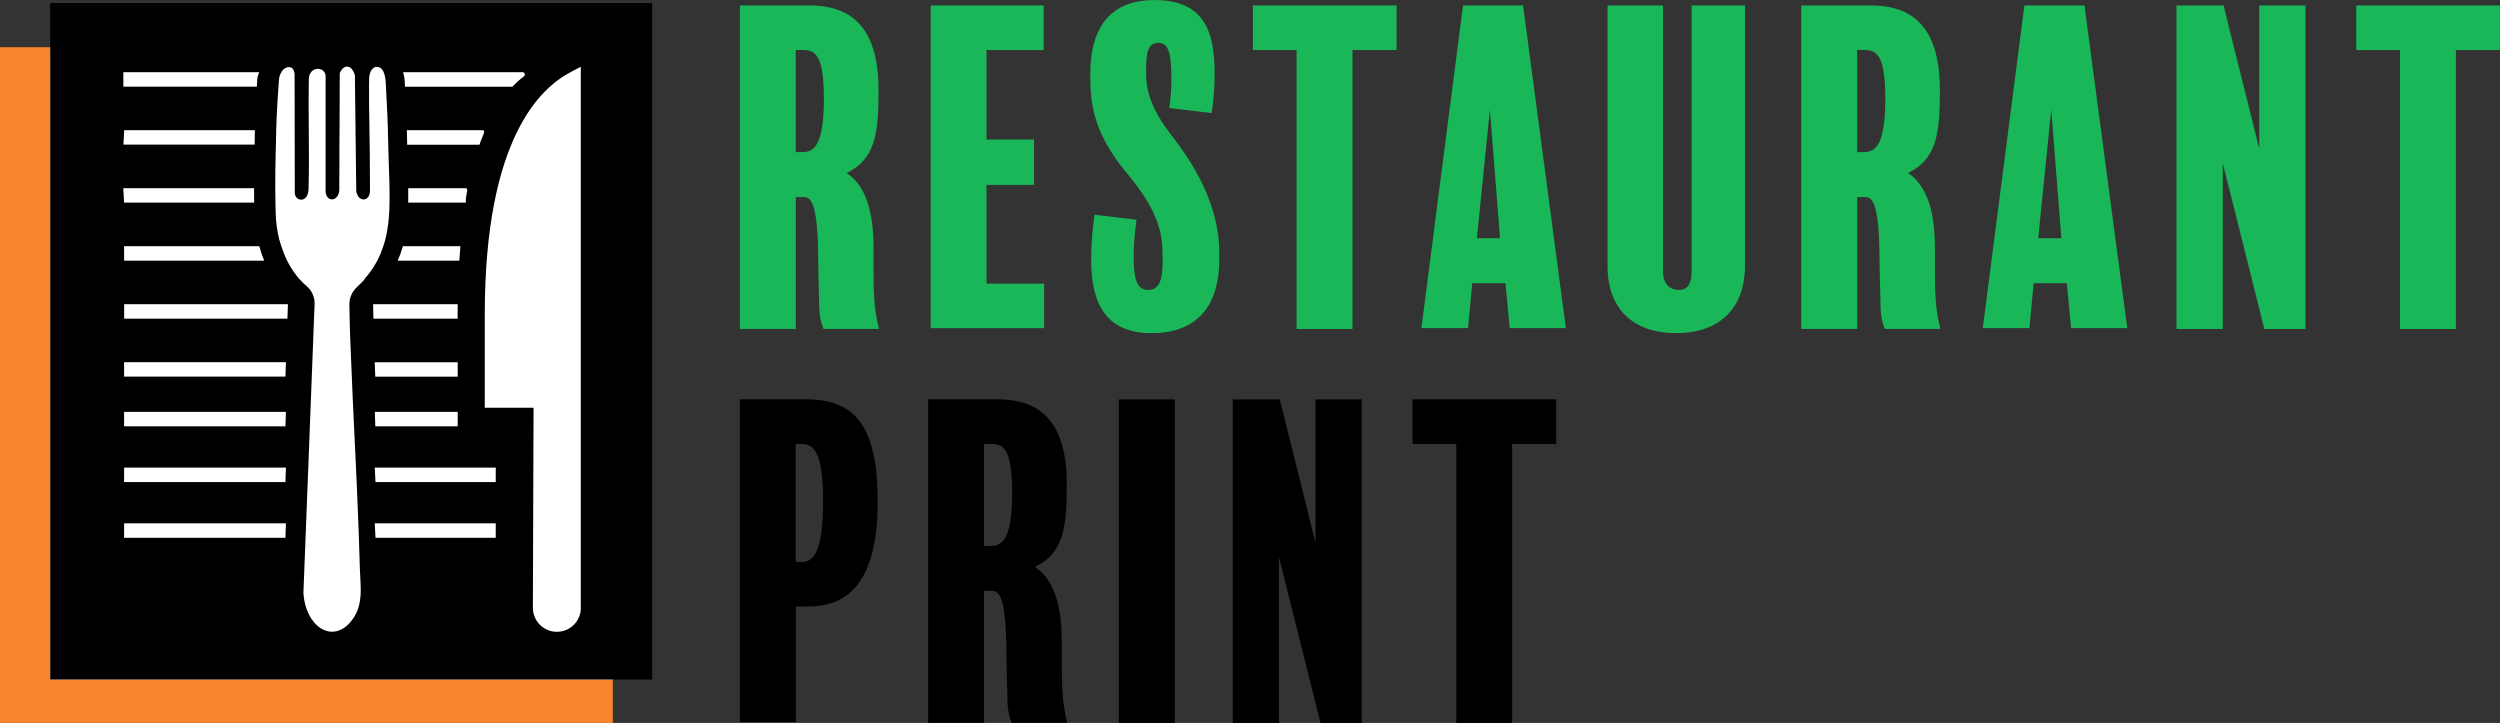
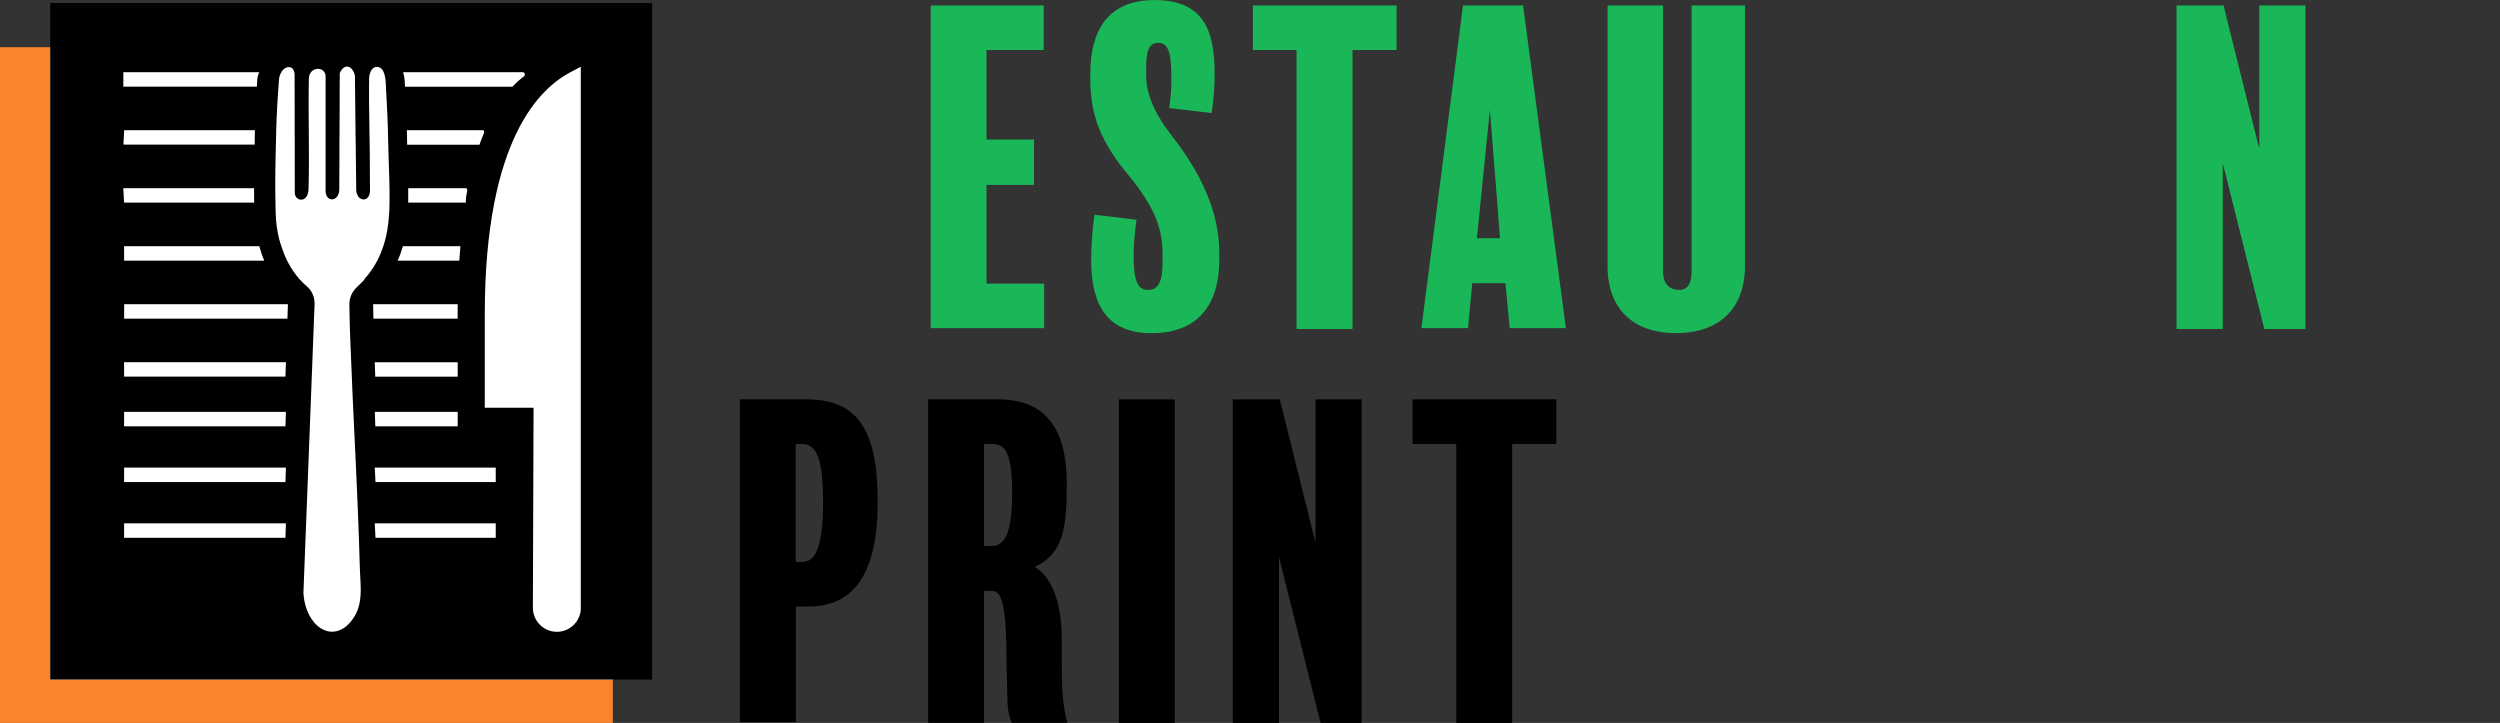
<svg xmlns="http://www.w3.org/2000/svg" viewBox="0 0 403.33 116.63" data-name="Layer 2" id="Layer_2">
  <rect x="0" y="0" width="403.33" height="116.63" fill="#333333" stroke="none" />
  <defs>
    <style>
      .cls-1 {
        fill: #f9842d;
      }

      .cls-2 {
        fill: #fff;
      }

      .cls-3 {
        fill: #1ab759;
      }
    </style>
  </defs>
  <g data-name="Layer 1" id="Layer_1-2">
    <g>
      <rect height="109.01" width="98.87" y="7.62" class="cls-1" id="Background" />
      <rect height="101.56" width="90.77" y="8.07" x="8.1" class="cls-2" id="Background_Utensils" />
      <g>
        <g>
-           <path d="M132.86,53.08c-.41-.95-.61-2.03-.68-3.12-.14-4.54-.14-6.24-.2-9.56-.14-7.8-1.22-8.61-2.3-8.61h-1.29v21.28h-9.02V.88h11.25c7.25,0,11.12,4.13,11.12,13.69,0,7.25-.61,11.12-5.15,13.35,3.93,2.51,4.34,8.61,4.34,11.93v3.93c0,4.88.27,6.78.88,9.29h-8.95ZM129.6,8.07h-1.22v16.47h1.15c2.03,0,3.39-1.63,3.39-8.61s-1.36-7.86-3.32-7.86Z" class="cls-3" />
          <path d="M168.45,52.94h-18.3V.88h18.23v7.19h-9.22v14.44h7.66v7.32h-7.66v15.93h9.29v7.18Z" class="cls-3" />
          <path d="M196.71,41.82c0,8.34-4.34,11.93-10.91,11.93-6.98,0-9.76-4.27-9.76-11.79,0-2.85.27-5.42.54-7.32l6.78.81c-.27,1.97-.47,4-.47,5.76,0,4.41.75,5.56,2.37,5.56,1.49,0,2.3-1.15,2.3-4.34v-1.42c0-3.86-1.08-7.39-5.49-12.74-4.41-5.29-6.17-9.56-6.17-15.52v-.81c0-6.78,2.64-11.93,10.37-11.93s9.69,4.68,9.69,11.79c0,2.58-.2,4.41-.47,6.44l-6.85-.81c.2-1.76.34-2.17.34-4.88,0-4.54-.68-5.63-2.1-5.63s-1.97,1.02-1.97,4.07v1.08c0,2.98,1.15,6.03,4.34,10.1,4.47,5.76,7.46,12,7.46,18.64v1.02Z" class="cls-3" />
          <path d="M225.32,8.07h-7.12v45.01h-9.02V8.07h-7.05V.88h23.18v7.19Z" class="cls-3" />
          <path d="M252.64,52.94h-9.08l-.68-7.25h-5.36l-.68,7.25h-7.52L236.03.88h9.69l6.91,52.06ZM242,38.43l-1.63-20.74-2.1,20.74h3.73Z" class="cls-3" />
          <path d="M281.52,42.84c0,7.25-4.47,10.91-11.12,10.91s-11.05-3.66-11.05-10.85V.88h8.95v42.91c0,1.97,1.02,2.98,2.58,2.98,1.42,0,2.03-1.02,2.03-3.05V.88h8.61v41.96Z" class="cls-3" />
-           <path d="M304.09,53.08c-.41-.95-.61-2.03-.68-3.12-.14-4.54-.14-6.24-.2-9.56-.14-7.8-1.22-8.61-2.3-8.61h-1.29v21.28h-9.02V.88h11.25c7.25,0,11.12,4.13,11.12,13.69,0,7.25-.61,11.12-5.15,13.35,3.93,2.51,4.34,8.61,4.34,11.93v3.93c0,4.88.27,6.78.88,9.29h-8.95ZM300.84,8.07h-1.22v16.47h1.15c2.03,0,3.39-1.63,3.39-8.61s-1.36-7.86-3.32-7.86Z" class="cls-3" />
-           <path d="M343.21,52.94h-9.08l-.68-7.25h-5.36l-.68,7.25h-7.52l6.71-52.06h9.69l6.91,52.06ZM332.56,38.43l-1.63-20.74-2.1,20.74h3.73Z" class="cls-3" />
          <path d="M371.95,53.08h-6.64l-6.71-26.77v26.77h-7.46V.88h7.59l5.76,23.12V.88h7.46v52.19Z" class="cls-3" />
-           <path d="M403.33,8.07h-7.12v45.01h-9.02V8.07h-7.05V.88h23.18v7.19Z" class="cls-3" />
          <path d="M130.42,97.85h-2.03v18.64h-9.02v-52.06h10.71c7.73,0,11.52,4.13,11.52,16.47,0,13.01-4.81,16.95-11.18,16.95ZM129.33,71.62h-.95v19.05h1.02c2.03,0,3.39-2.03,3.39-9.83,0-7.25-1.22-9.22-3.46-9.22Z" />
          <path d="M163.23,116.63c-.41-.95-.61-2.03-.68-3.12-.14-4.54-.14-6.24-.2-9.56-.14-7.8-1.22-8.61-2.3-8.61h-1.29v21.28h-9.02v-52.19h11.25c7.25,0,11.12,4.13,11.12,13.69,0,7.25-.61,11.12-5.15,13.35,3.93,2.51,4.34,8.61,4.34,11.93v3.93c0,4.88.27,6.78.88,9.29h-8.95ZM159.97,71.62h-1.22v16.47h1.15c2.03,0,3.39-1.63,3.39-8.61s-1.36-7.86-3.32-7.86Z" />
          <path d="M189.53,116.63h-9.02v-52.19h9.02v52.19Z" />
          <path d="M219.69,116.63h-6.64l-6.71-26.77v26.77h-7.46v-52.19h7.59l5.76,23.12v-23.12h7.46v52.19Z" />
          <path d="M251.08,71.62h-7.12v45.01h-9.02v-45.01h-7.05v-7.19h23.18v7.19Z" />
        </g>
        <path d="M8.1.48v109.15h97.11V.48H8.1ZM84.36,11.65c.3,0,.43.46.17.66-.58.44-1.21.99-1.86,1.68h-17.33c-.01-.26-.02-.52-.04-.8-.02-.33-.06-.65-.12-.96-.04-.21-.1-.4-.16-.58h19.34ZM65.69,23.34c-.02-.89-.04-1.66-.05-2.33h12.34c.06,0,.19.23.1.44-.25.6-.49,1.23-.73,1.9h-11.66ZM75.38,30.73c-.13.63-.25,1.29-.23,1.96h-9.29c.01-.76.01-1.54,0-2.33h9.27c.17,0,.29.18.25.37ZM65,39.72h9.28c-.07.76-.12,1.54-.18,2.33h-9.94c.34-.76.61-1.54.84-2.33ZM42.63,42.05h-22.61v-2.33h21.81c.23.82.49,1.61.8,2.33ZM19.89,11.65h21.94c-.17.33-.3.73-.33,1.25-.02.36-.04.72-.06,1.08h-21.54v-2.33ZM20.02,21h21.1c0,.07,0,.14,0,.21-.02.7-.03,1.41-.04,2.12h-21.17l.13-2.33ZM40.99,30.36c0,.1,0,.2,0,.32,0,.41,0,.86.01,1.31,0,.24,0,.47.01.7h-20.99l-.13-2.33h21.09ZM46.1,85.29l-.05,1.47h-26.03v-2.33h26.11l-.03.86ZM46.1,76.3l-.05,1.47h-26.03v-2.33h26.11l-.03.86ZM46.1,67.31l-.05,1.47h-26.03v-2.33h26.11l-.03.86ZM46.1,59.29l-.05,1.47h-26.03v-2.33h26.11l-.03.86ZM46.37,51.41h-26.34v-2.33h26.42s0,.04,0,.06l-.08,2.27ZM58.81,45.09c-.39.42-.79.82-1.2,1.2,0,0,0,0-.01.01-.78.72-1.24,1.72-1.23,2.78,0,.01,0,.02,0,.03,0,.03,0,.05,0,.08,0,.6.02,1.19.03,1.79,0,.14,0,.29.01.43.01.45.02.91.03,1.36.02.6.04,1.19.06,1.78.05,1.3.11,2.59.16,3.88.03.78.06,1.56.1,2.33.04.98.08,1.97.12,2.95.14,3.06.29,6.11.43,9.17.15,3.06.29,6.11.41,9.17.13,3.06.24,6.12.32,9.18.02.89.08,1.75.12,2.57.04.82.06,1.61,0,2.37s-.19,1.49-.45,2.2-.65,1.38-1.22,2.04c-.74.85-1.56,1.32-2.38,1.46-.82.14-1.63-.05-2.37-.52s-1.39-1.21-1.88-2.17c-.46-.9-.78-1.99-.89-3.22-.02-.18-.02-.36-.01-.53l.46-11.87.47-12.14.41-10.66.06-1.47.03-.86.27-7.02.09-2.27s0-.04,0-.06c.03-1.09-.39-2.16-1.22-2.86-.42-.35-.81-.74-1.19-1.16-.75-.84-1.41-1.81-1.97-2.9-.02-.03-.03-.07-.05-.11-.36-.73-.67-1.51-.93-2.33-.12-.37-.25-.74-.35-1.13-.32-1.29-.52-2.66-.56-4.11-.01-.32-.02-.71-.03-1.14,0-.2,0-.43-.01-.64,0-.24,0-.46-.01-.7,0-.46-.01-.91-.02-1.31,0-.11,0-.21,0-.32,0-.27,0-.53,0-.73,0-1.42.02-2.83.05-4.23.01-.69.03-1.38.05-2.07.02-.71.03-1.42.05-2.12,0-.07,0-.14,0-.21.04-1.32.1-2.64.17-3.95.05-1.03.13-2.05.2-3.07.03-.36.04-.72.07-1.08.04-.52.19-.93.39-1.25.03-.05.05-.11.08-.16.24-.34.55-.56.85-.64.3-.08.6-.03.82.15.16.13.27.36.33.64.02.1.06.19.06.31v2.02s.01,2.8.01,2.8v4.22s.01,2.33.01,2.33v3.08s.01,3.94.01,3.94v.88c.05.34.2.6.41.77.21.17.48.24.74.21.26-.04.52-.18.72-.46.2-.28.33-.69.35-1.24,0-.05,0-.1,0-.15.04-1.44.06-2.91.06-4.4,0-.88,0-1.75-.01-2.63,0-.66,0-1.32-.01-1.97,0-.12,0-.24,0-.36-.01-1.4-.03-2.78-.03-4.12,0-1,0-1.97.02-2.91,0-.43,0-.86.02-1.27.01-.46.16-.81.37-1.07.02-.03.04-.06.07-.09.26-.26.59-.4.92-.43.33-.02.67.07.92.27.08.07.15.15.21.24.13.19.21.42.21.71,0,.24,0,.45,0,.63s0,.34,0,.49c0,.15,0,.29,0,.44,0,.02,0,.05,0,.07,0,.13,0,.25,0,.4v6.63s0,2.33,0,2.33v7.02s0,.62,0,.62c.04.46.21.79.43.98.22.2.49.26.76.21.27-.05.53-.22.72-.51.19-.28.31-.67.3-1.16v-.15s.02-4.53.02-4.53v-2.49s.02-2.19.02-2.19v-.15s.02-4.53.02-4.53v-2.49s.02-2.19.02-2.19c.02-.06.06-.09.08-.14.15-.3.33-.54.53-.68.23-.17.47-.23.71-.18s.47.19.66.43c.1.12.19.27.27.44.08.17.14.35.19.56l.02,1.77.03,2.86.05,4.16v.47s.03,1.86.03,1.86l.03,2.77.05,4.26v.38c.05.48.21.85.42,1.09s.49.36.76.37c.27,0,.53-.12.72-.35s.32-.6.32-1.07c0-.14,0-.27,0-.4,0-1.99-.01-3.73-.03-5.3,0-.6-.02-1.17-.02-1.73-.01-.82-.03-1.59-.04-2.33,0-.16,0-.33,0-.49-.02-1.39-.05-2.69-.06-4,0-.83,0-1.68,0-2.54,0-.5,0-.99.02-1.52.03-.31.1-.58.2-.82,0,0,0,0,0,0,.1-.24.22-.43.37-.57.15-.14.32-.23.51-.27.19-.03.39,0,.61.1.22.1.4.28.53.51.04.07.07.15.11.23.08.18.14.37.19.58.07.3.11.63.14.96.02.27.04.54.05.8,0,.05,0,.1,0,.15.04.87.08,1.58.12,2.25.04.67.07,1.29.1,1.97.03.68.06,1.43.09,2.35,0,.09,0,.2,0,.3.02.67.04,1.44.06,2.33,0,.24.01.49.02.76.04,1.79.11,3.5.16,5.12.01.39.01.76.02,1.15.02.8.01,1.57,0,2.33,0,.39,0,.79-.02,1.18-.07,1.48-.23,2.9-.53,4.27-.12.53-.27,1.05-.44,1.57-.26.79-.57,1.57-.97,2.33-.01.02-.02.04-.03.06-.31.58-.64,1.12-.99,1.61-.35.49-.72.94-1.11,1.37ZM60.23,50.98c-.01-.6-.02-1.19-.03-1.79,0-.03,0-.05,0-.08,0-.01,0-.02,0-.03h13.64c0,.55-.01,1.1-.01,1.67v.66h-13.59c0-.14,0-.29,0-.43ZM60.54,60.77c-.03-.78-.06-1.56-.08-2.33h13.38v2.33h-13.29ZM73.84,66.45v2.33h-13.29c-.03-.78-.06-1.56-.08-2.33h13.38ZM79.98,86.76h-19.4c-.04-.78-.08-1.56-.12-2.33h19.52v2.33ZM79.98,77.77h-19.4c-.04-.78-.08-1.56-.12-2.33h19.52v2.33ZM93.71,98.06c0,2.14-1.73,3.87-3.87,3.87s-3.87-1.74-3.87-3.88l.11-32.27h-7.87v-15.03c0-28.58,9.09-36.6,13.82-39.1l1.67-.88v87.3Z" />
      </g>
    </g>
  </g>
</svg>